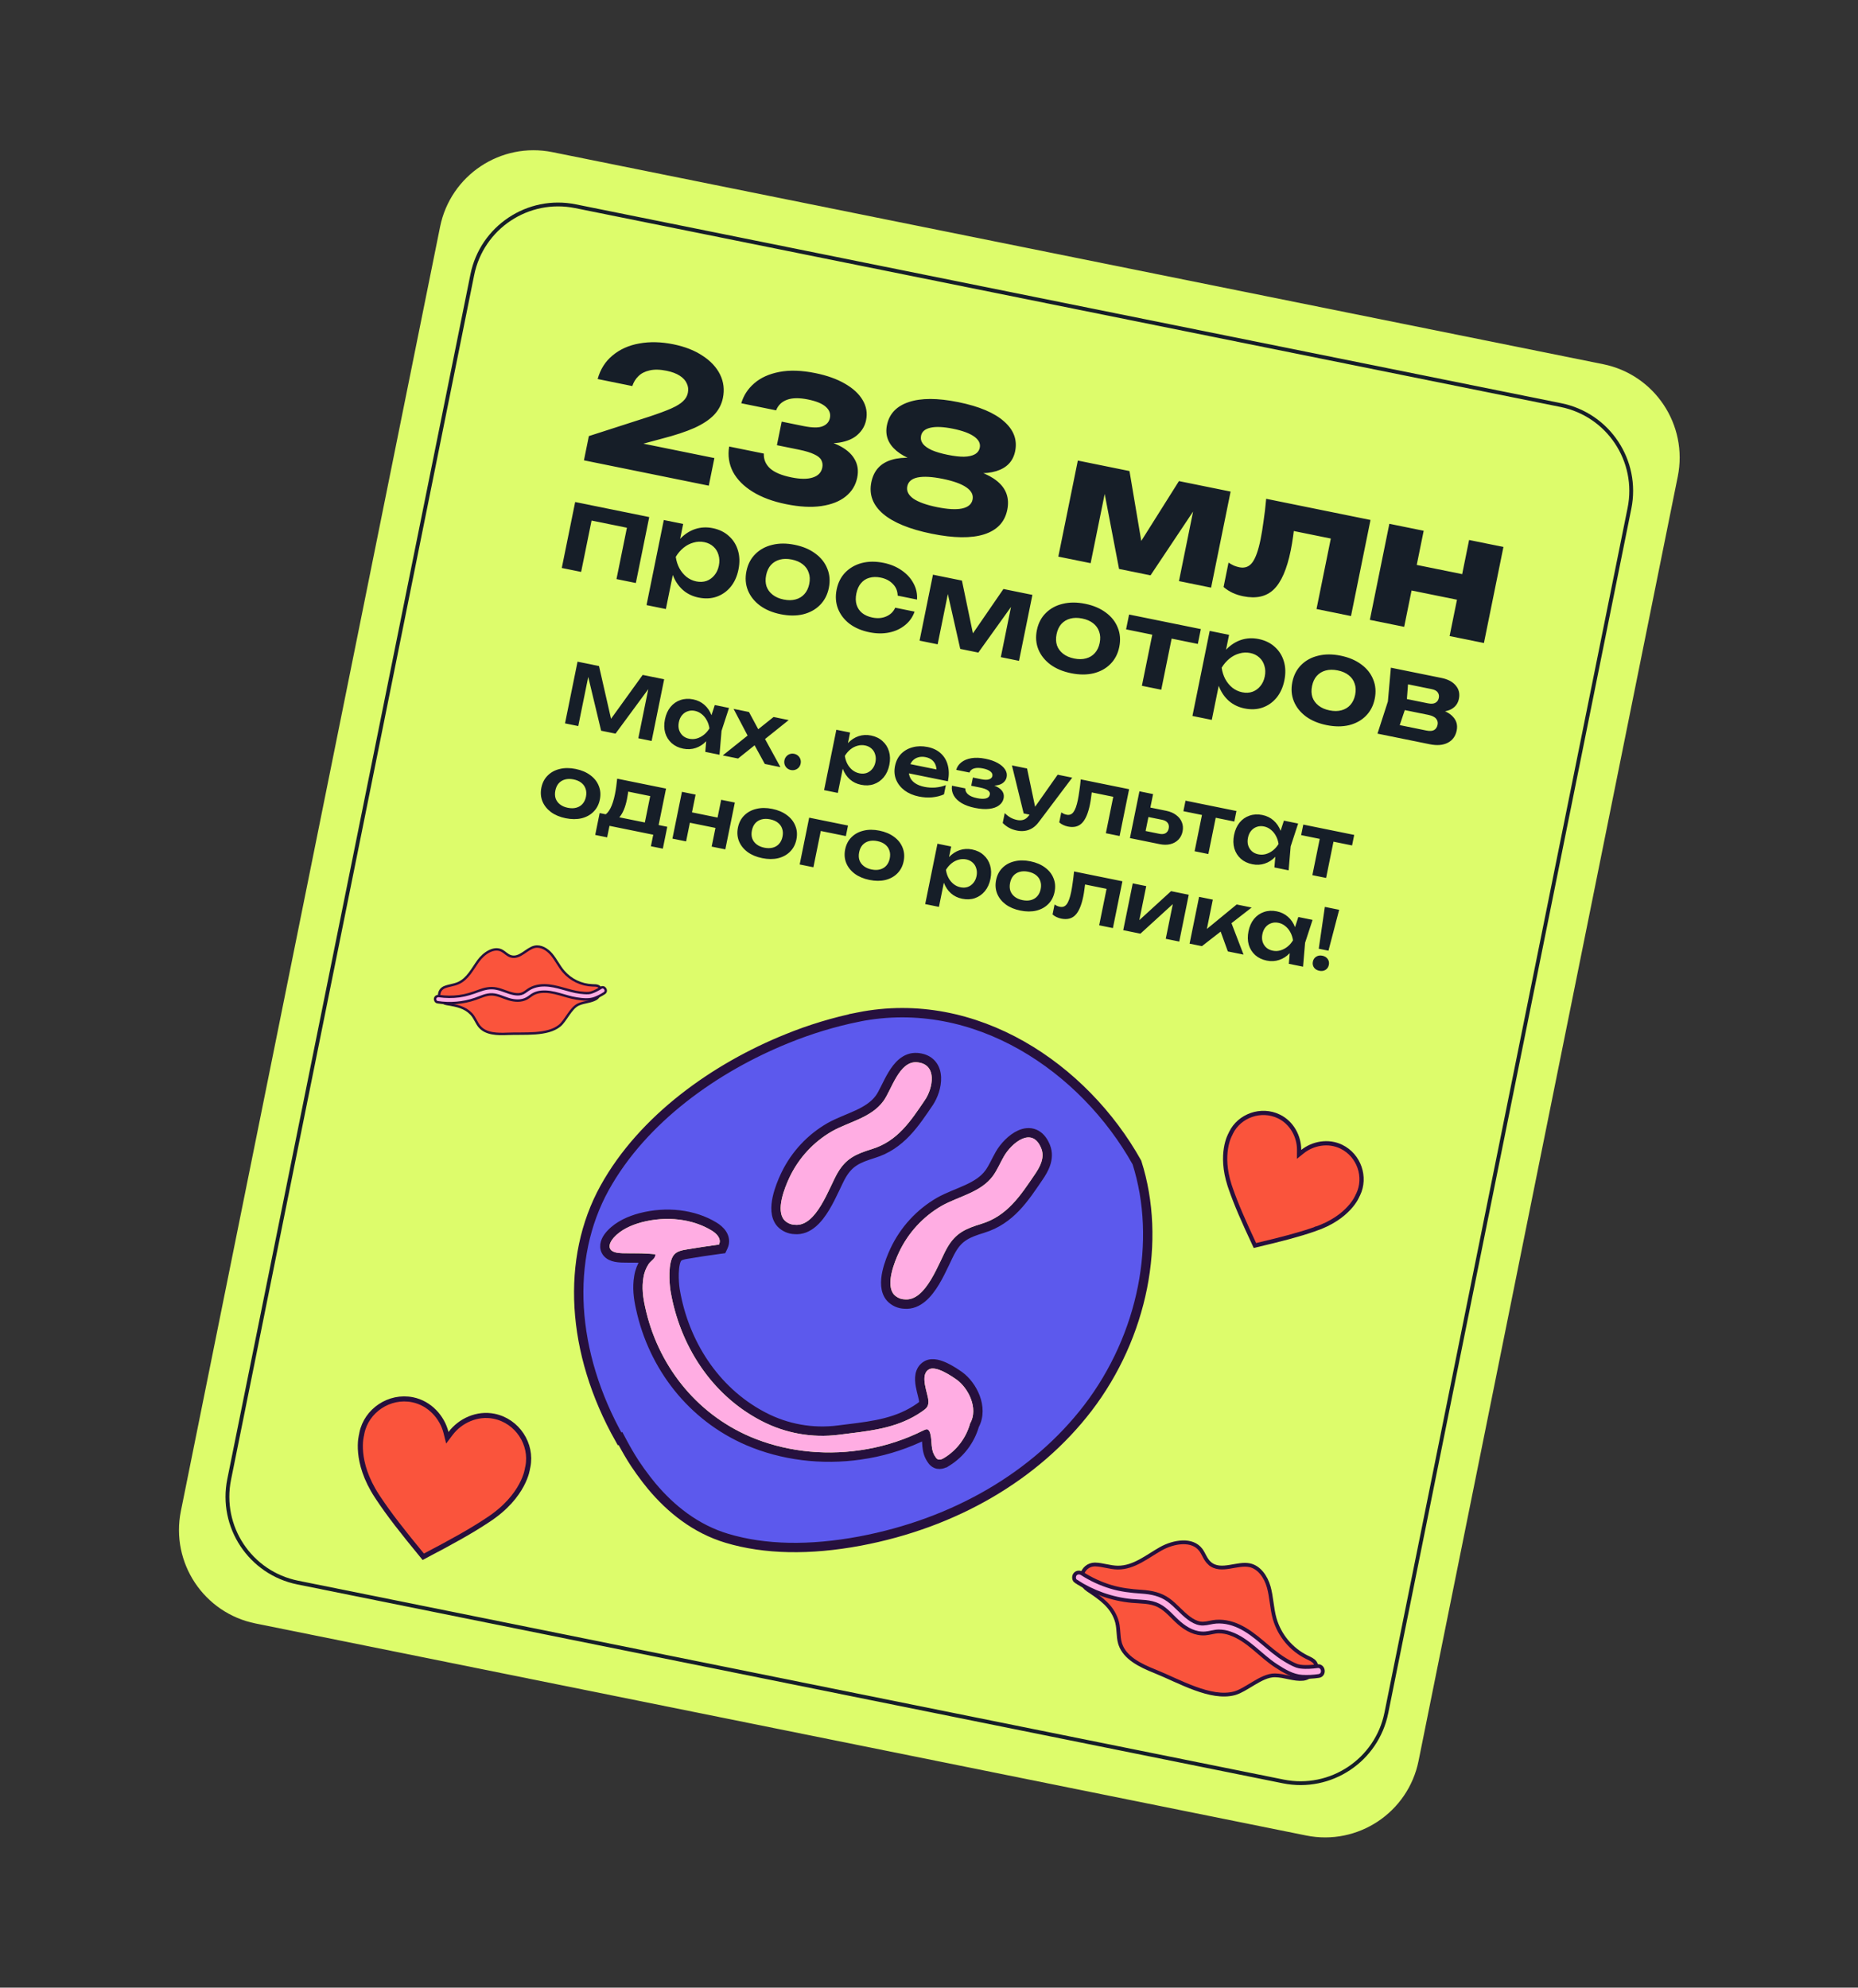
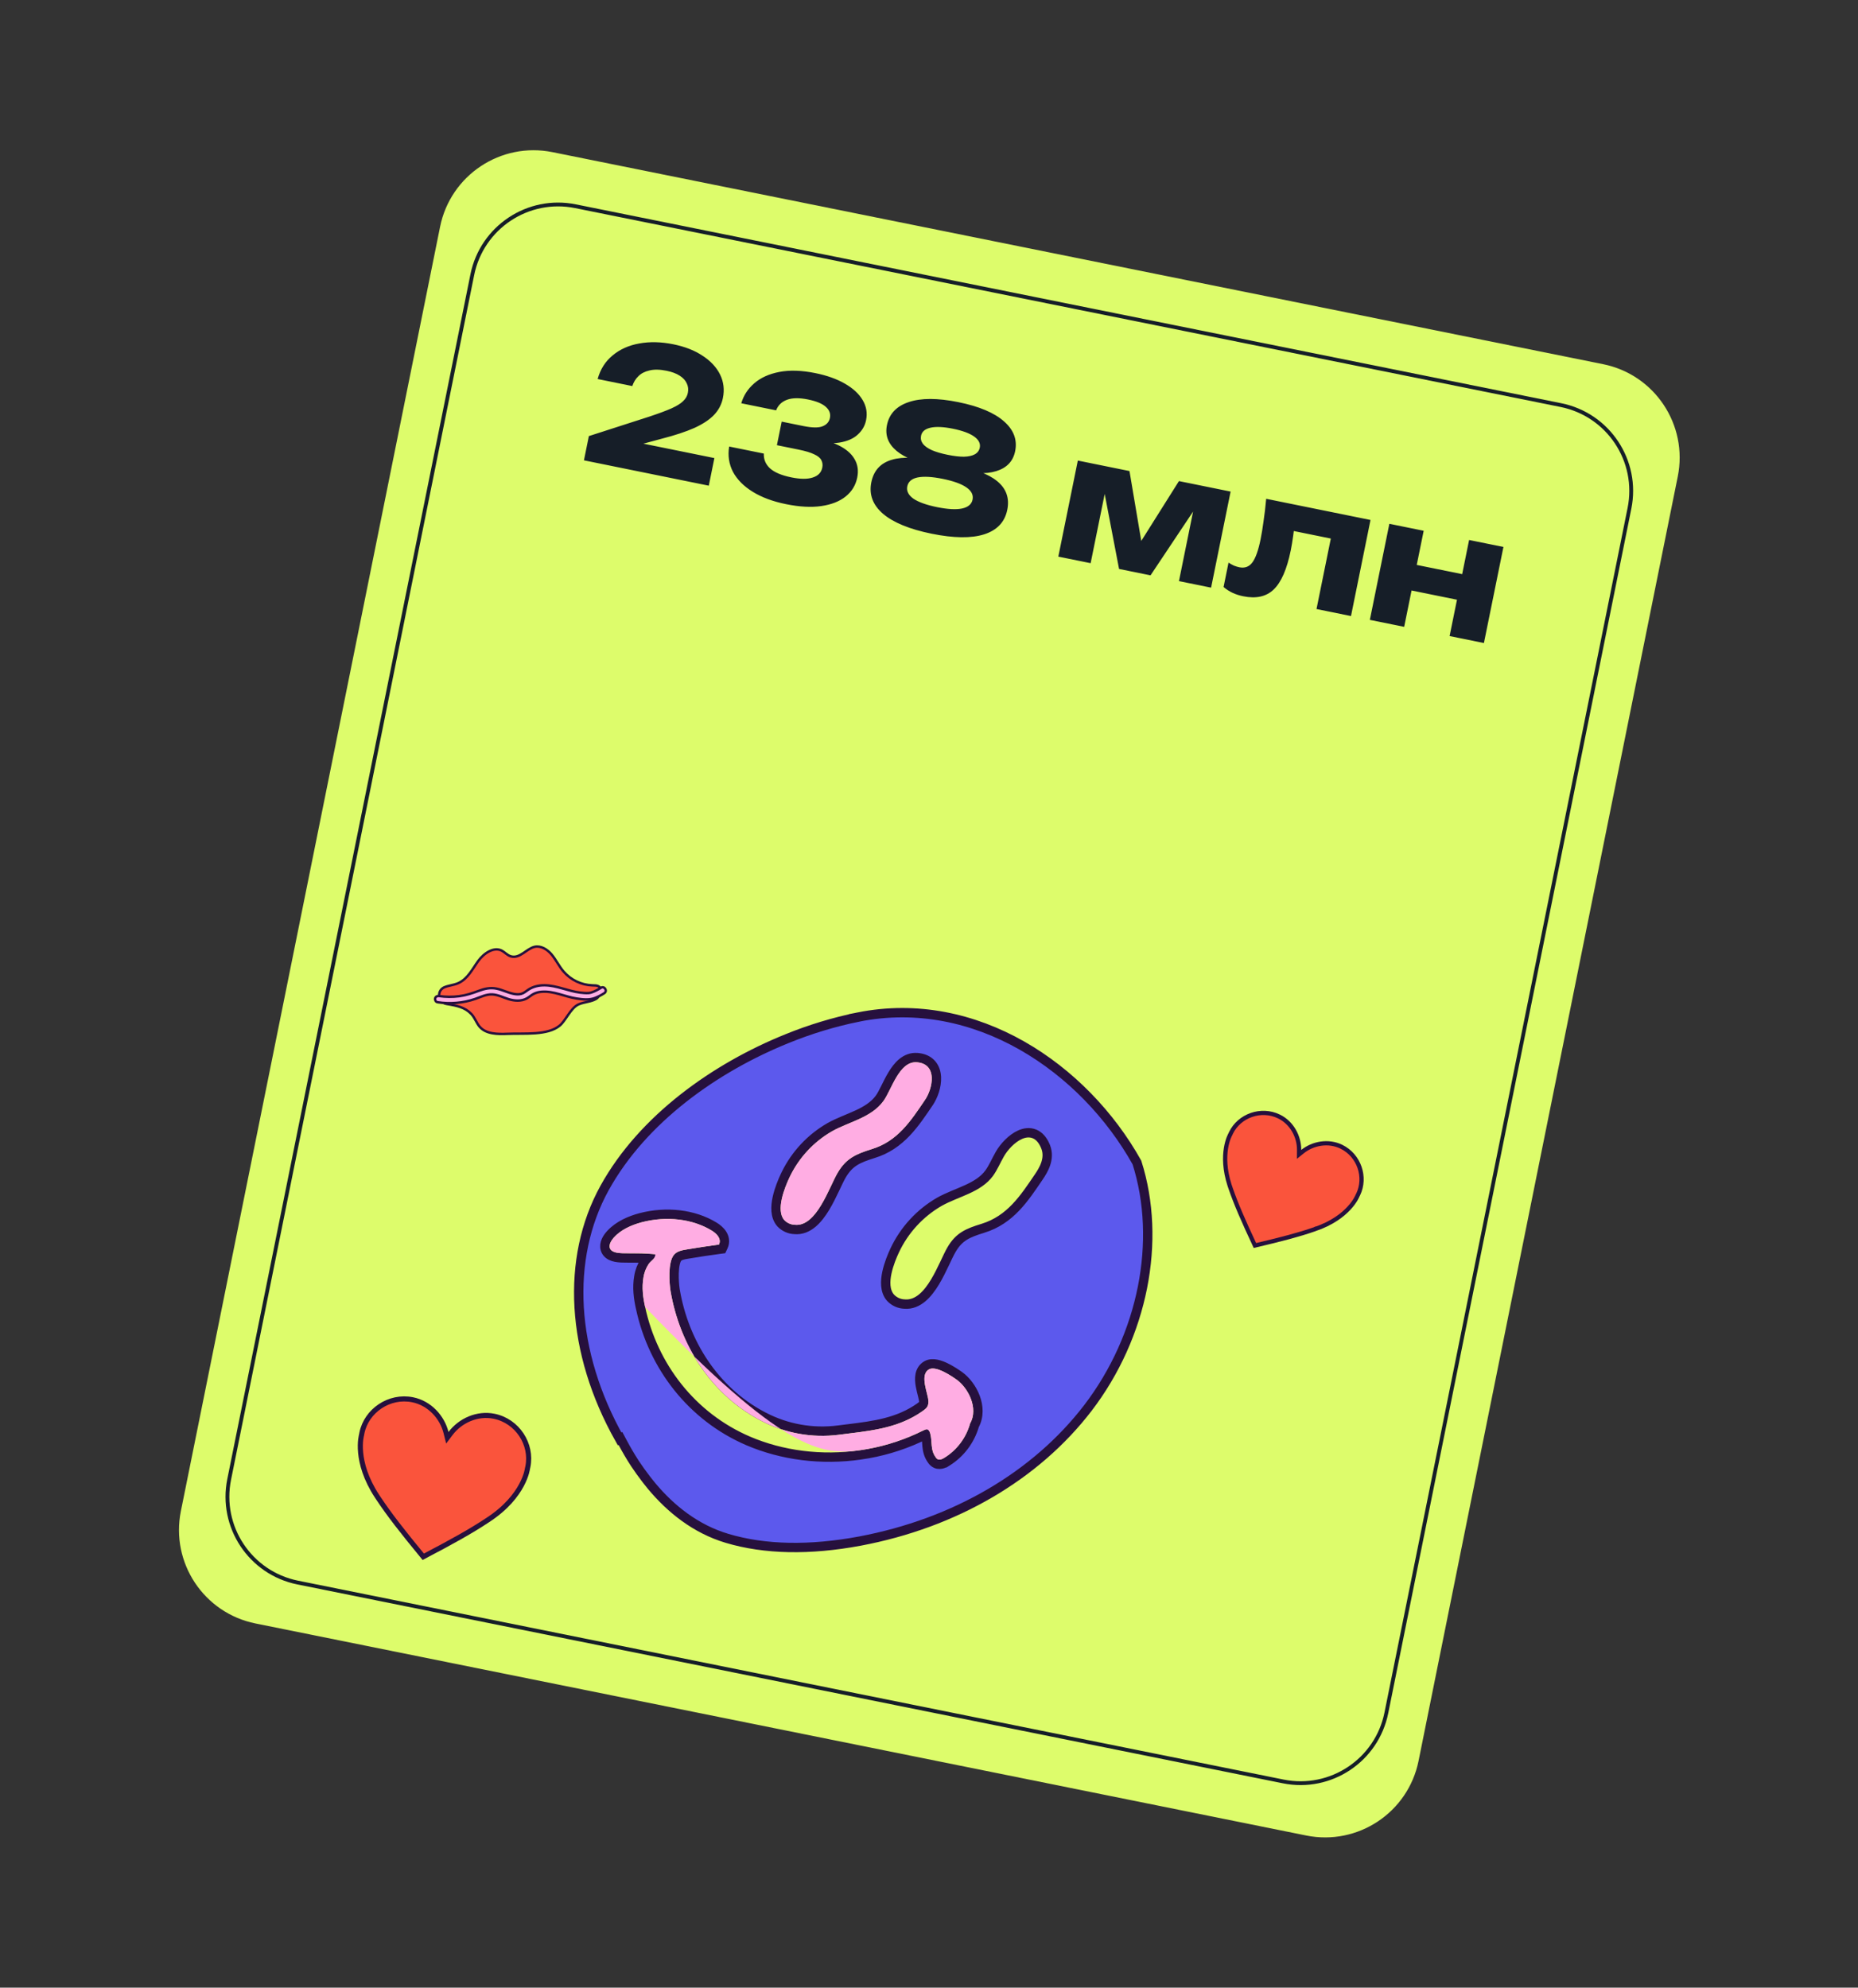
<svg xmlns="http://www.w3.org/2000/svg" width="487" height="521" viewBox="0 0 487 521" fill="none">
  <rect x="0" y="0" width="487" height="521" fill="#333333" stroke="none" />
  <path d="M115.351 59.441C118.082 45.907 131.268 37.15 144.803 39.881L420.199 95.461C433.733 98.192 442.49 111.378 439.759 124.912L371.818 461.559C369.087 475.093 355.901 483.85 342.366 481.119L66.97 425.539C53.436 422.808 44.678 409.622 47.41 396.088L115.351 59.441Z" fill="#DDFC6B" />
  <path d="M123.794 72.011C126.302 59.587 138.406 51.548 150.83 54.055L409.145 106.187C421.569 108.695 429.608 120.799 427.101 133.223L363.374 448.989C360.866 461.413 348.762 469.452 336.338 466.945L78.023 414.813C65.599 412.305 57.56 400.201 60.068 387.777L123.794 72.011Z" stroke="#161E28" />
  <path d="M156.649 99.349C157.351 96.797 158.657 94.736 160.568 93.165C162.484 91.564 164.808 90.52 167.54 90.034C170.307 89.524 173.292 89.595 176.497 90.245C179.554 90.866 182.12 91.877 184.193 93.277C186.301 94.654 187.82 96.294 188.75 98.197C189.68 100.1 189.924 102.139 189.482 104.315C189.142 105.991 188.367 107.471 187.157 108.756C185.953 110.012 184.238 111.148 182.011 112.166C179.79 113.153 176.951 114.092 173.495 114.983L163.488 117.681L163.61 115.272L187.248 120.07L185.78 127.303L153.057 120.66L154.346 114.309L170.167 109.21C172.629 108.394 174.549 107.681 175.927 107.073C177.341 106.442 178.373 105.81 179.022 105.176C179.7 104.549 180.123 103.823 180.29 103C180.475 102.089 180.383 101.259 180.015 100.51C179.682 99.739 179.069 99.063 178.176 98.484C177.284 97.905 176.132 97.472 174.721 97.186C172.956 96.828 171.462 96.8 170.238 97.102C169.019 97.375 168.044 97.881 167.312 98.62C166.586 99.33 166.06 100.188 165.734 101.193L156.649 99.349ZM194.295 105.705C194.895 103.654 196.03 101.91 197.699 100.473C199.374 99.007 201.566 98.013 204.274 97.491C206.982 96.97 210.129 97.073 213.716 97.801C216.773 98.422 219.357 99.344 221.465 100.568C223.603 101.798 225.149 103.229 226.104 104.862C227.087 106.5 227.388 108.26 227.006 110.142C226.708 111.612 225.978 112.872 224.816 113.922C223.683 114.977 222.072 115.676 219.982 116.017C217.928 116.335 215.36 116.165 212.279 115.509L212.467 114.583C215.372 115.051 217.8 115.758 219.751 116.705C221.701 117.652 223.098 118.838 223.941 120.265C224.814 121.697 225.062 123.339 224.686 125.191C224.28 127.19 223.272 128.838 221.662 130.133C220.052 131.429 217.923 132.267 215.274 132.648C212.655 133.034 209.567 132.867 206.009 132.144C202.569 131.446 199.666 130.367 197.299 128.907C194.932 127.447 193.205 125.703 192.116 123.676C191.063 121.626 190.731 119.415 191.12 117.045L200.205 118.89C200.142 120.407 200.677 121.695 201.809 122.751C202.971 123.813 204.845 124.607 207.433 125.132C209.785 125.61 211.65 125.621 213.028 125.166C214.435 124.717 215.267 123.861 215.524 122.597C215.673 121.862 215.593 121.202 215.282 120.619C215.002 120.042 214.385 119.534 213.434 119.096C212.488 118.628 211.118 118.212 209.325 117.848L203.636 116.693L204.889 110.519L210.578 111.674C212.901 112.146 214.58 112.165 215.617 111.733C216.683 111.307 217.321 110.579 217.53 109.55C217.756 108.433 217.389 107.455 216.426 106.617C215.493 105.784 213.953 105.15 211.807 104.715C209.514 104.249 207.672 104.273 206.282 104.787C204.892 105.301 203.94 106.225 203.424 107.559L194.295 105.705ZM251.195 105.41C256.634 106.514 260.624 108.197 263.165 110.457C265.712 112.689 266.685 115.289 266.082 118.258C265.545 120.904 263.889 122.65 261.116 123.495C258.342 124.34 254.739 124.221 250.306 123.137L250.485 122.255C255.349 122.875 258.975 124.163 261.364 126.117C263.753 128.071 264.637 130.577 264.016 133.635C263.366 136.84 261.338 138.984 257.935 140.069C254.566 141.13 249.986 141.072 244.194 139.896C238.432 138.727 234.192 136.993 231.474 134.697C228.763 132.371 227.732 129.606 228.383 126.401C229.004 123.343 230.795 121.38 233.757 120.512C236.754 119.621 240.61 119.853 245.325 121.208L245.146 122.09C240.641 121.359 237.262 120.061 235.008 118.195C232.784 116.335 231.94 114.082 232.477 111.436C233.08 108.467 234.989 106.451 238.205 105.39C241.426 104.299 245.756 104.306 251.195 105.41ZM245.609 132.929C248.402 133.496 250.581 133.617 252.147 133.292C253.749 132.943 254.672 132.166 254.916 130.961C255.167 129.726 254.62 128.651 253.275 127.735C251.96 126.825 249.906 126.087 247.113 125.52C244.32 124.953 242.126 124.829 240.53 125.148C238.964 125.473 238.056 126.252 237.805 127.487C237.561 128.693 238.093 129.765 239.402 130.704C240.747 131.62 242.816 132.362 245.609 132.929ZM248.393 119.213C250.069 119.554 251.489 119.719 252.654 119.711C253.855 119.679 254.799 119.473 255.489 119.093C256.214 118.689 256.654 118.105 256.809 117.34C257.03 116.252 256.538 115.28 255.335 114.424C254.131 113.567 252.28 112.885 249.781 112.378C247.311 111.876 245.355 111.785 243.913 112.105C242.47 112.424 241.639 113.128 241.418 114.216C241.263 114.98 241.425 115.687 241.906 116.335C242.393 116.954 243.182 117.513 244.275 118.01C245.374 118.478 246.747 118.879 248.393 119.213ZM277.397 145.902L282.509 120.721L296.048 123.47L299.736 145.34L297.222 144.83L309.014 126.102L322.553 128.85L317.44 154.032L309.017 152.322L313.44 130.536L314.895 130.831L301.564 150.809L293.317 149.134L288.814 125.628L290.287 125.836L285.865 147.621L277.397 145.902ZM331.879 130.744L359.221 136.294L354.109 161.476L345.069 159.64L349.661 137.017L352.965 142.004L335.016 138.36L339.516 135.646C339.341 137.417 339.154 139.016 338.955 140.445C338.757 141.875 338.544 143.148 338.318 144.265C337.315 149.204 335.825 152.621 333.849 154.516C331.908 156.387 329.247 156.979 325.866 156.293C324.866 156.09 323.946 155.796 323.106 155.411C322.266 155.026 321.467 154.512 320.71 153.869L322.008 147.474C322.496 147.787 322.977 148.054 323.453 148.273C323.964 148.468 324.426 148.608 324.838 148.691C326.278 148.984 327.421 148.558 328.265 147.413C329.11 146.268 329.825 144.255 330.41 141.374C330.69 139.992 330.948 138.422 331.182 136.663C331.452 134.881 331.685 132.908 331.879 130.744ZM364.164 137.298L373.16 139.124L368.048 164.306L359.052 162.479L364.164 137.298ZM385.068 141.541L394.064 143.368L388.952 168.549L379.955 166.723L385.068 141.541ZM367.55 147.307L386.646 151.183L385.285 157.886L366.19 154.01L367.55 147.307Z" fill="#161E28" />
-   <path d="M170.171 135.534L166.66 152.82L161.587 151.789L164.789 136.022L166.659 138.806L152.715 135.974L155.523 134.14L152.321 149.908L147.247 148.877L150.758 131.591L170.171 135.534ZM173.988 136.309L179.061 137.339L177.945 142.838L177.596 143.463L176.751 147.625L176.711 148.914L174.533 159.638L169.459 158.608L173.988 136.309ZM175.541 145.64C176.259 143.866 177.182 142.388 178.308 141.204C179.459 140.003 180.758 139.16 182.207 138.674C183.675 138.192 185.21 138.113 186.81 138.438C188.511 138.784 189.921 139.471 191.041 140.5C192.185 141.512 192.982 142.781 193.431 144.307C193.885 145.812 193.926 147.476 193.556 149.298C193.19 151.101 192.503 152.617 191.494 153.846C190.489 155.055 189.26 155.912 187.808 156.419C186.38 156.909 184.815 156.981 183.114 156.636C181.494 156.307 180.111 155.636 178.967 154.623C177.844 153.615 176.984 152.344 176.389 150.81C175.798 149.256 175.515 147.532 175.541 145.64ZM188.422 148.256C188.628 147.243 188.596 146.309 188.327 145.453C188.082 144.58 187.639 143.858 186.996 143.284C186.357 142.691 185.562 142.297 184.61 142.104C183.658 141.911 182.712 141.95 181.77 142.223C180.833 142.476 179.961 142.931 179.152 143.589C178.368 144.231 177.691 145.022 177.121 145.96C177.279 147.047 177.595 148.039 178.066 148.936C178.558 149.837 179.184 150.597 179.944 151.216C180.708 151.814 181.567 152.209 182.518 152.403C183.47 152.596 184.354 152.554 185.17 152.277C185.989 151.979 186.68 151.487 187.241 150.799C187.823 150.116 188.216 149.268 188.422 148.256ZM204.616 161.003C202.469 160.567 200.662 159.809 199.194 158.731C197.73 157.632 196.68 156.312 196.044 154.77C195.412 153.208 195.28 151.525 195.646 149.723C196.016 147.9 196.794 146.403 197.981 145.231C199.172 144.039 200.654 143.232 202.427 142.812C204.203 142.371 206.165 142.369 208.312 142.805C210.459 143.241 212.264 144.009 213.728 145.107C215.196 146.186 216.236 147.504 216.847 149.062C217.483 150.604 217.616 152.287 217.246 154.109C216.88 155.912 216.101 157.409 214.91 158.601C213.743 159.777 212.272 160.586 210.495 161.026C208.723 161.447 206.763 161.439 204.616 161.003ZM205.4 157.144C206.574 157.383 207.62 157.374 208.537 157.117C209.474 156.865 210.243 156.399 210.845 155.72C211.471 155.024 211.894 154.14 212.112 153.067C212.334 151.973 212.29 150.994 211.98 150.13C211.695 149.249 211.171 148.51 210.406 147.912C209.662 147.318 208.703 146.902 207.528 146.663C206.374 146.429 205.328 146.438 204.391 146.691C203.454 146.943 202.672 147.417 202.046 148.112C201.444 148.791 201.032 149.678 200.81 150.772C200.592 151.845 200.626 152.822 200.911 153.702C201.22 154.566 201.757 155.298 202.522 155.896C203.286 156.494 204.245 156.91 205.4 157.144ZM239.719 160.318C239.217 161.756 238.374 162.945 237.192 163.886C236.03 164.831 234.646 165.467 233.04 165.795C231.434 166.122 229.72 166.101 227.897 165.731C225.831 165.311 224.084 164.566 222.657 163.496C221.253 162.41 220.246 161.088 219.635 159.529C219.044 157.975 218.929 156.307 219.291 154.525C219.657 152.722 220.413 151.231 221.56 150.051C222.731 148.855 224.174 148.03 225.89 147.577C227.626 147.128 229.527 147.114 231.592 147.533C233.415 147.903 235 148.563 236.347 149.511C237.698 150.439 238.724 151.565 239.425 152.888C240.151 154.196 240.463 155.619 240.361 157.159L235.288 156.129C235.263 154.9 234.838 153.876 234.014 153.055C233.214 152.217 232.146 151.663 230.809 151.391C229.735 151.173 228.751 151.195 227.854 151.456C226.982 151.7 226.253 152.174 225.667 152.878C225.086 153.561 224.682 154.46 224.455 155.574C224.233 156.667 224.255 157.652 224.52 158.529C224.789 159.385 225.275 160.105 225.978 160.691C226.706 161.261 227.607 161.654 228.68 161.872C230.037 162.148 231.249 162.046 232.317 161.567C233.404 161.092 234.181 160.332 234.646 159.288L239.719 160.318ZM241.027 167.923L244.538 150.637L252.133 152.179L255.448 168.099L253.807 167.766L263.009 154.388L270.604 155.93L267.093 173.217L262.323 172.248L265.464 156.785L266.497 156.994L256.43 171.051L251.691 170.088L247.892 153.279L248.901 153.452L245.766 168.885L241.027 167.923ZM280.744 176.463C278.597 176.027 276.789 175.27 275.321 174.192C273.857 173.093 272.807 171.773 272.172 170.231C271.54 168.668 271.407 166.986 271.773 165.183C272.143 163.361 272.922 161.863 274.109 160.691C275.3 159.499 276.782 158.693 278.554 158.273C280.331 157.832 282.293 157.83 284.439 158.266C286.586 158.702 288.392 159.469 289.856 160.568C291.324 161.646 292.363 162.965 292.975 164.523C293.611 166.065 293.743 167.747 293.373 169.57C293.007 171.373 292.229 172.87 291.038 174.062C289.871 175.238 288.399 176.046 286.623 176.487C284.85 176.907 282.89 176.899 280.744 176.463ZM281.527 172.605C282.702 172.844 283.748 172.835 284.664 172.578C285.601 172.325 286.371 171.86 286.973 171.18C287.599 170.485 288.021 169.601 288.239 168.527C288.461 167.434 288.417 166.455 288.108 165.591C287.823 164.71 287.298 163.971 286.534 163.373C285.79 162.779 284.83 162.363 283.656 162.124C282.501 161.89 281.456 161.899 280.519 162.151C279.582 162.404 278.8 162.878 278.174 163.573C277.572 164.252 277.16 165.139 276.938 166.232C276.72 167.306 276.753 168.283 277.039 169.163C277.348 170.027 277.885 170.758 278.649 171.356C279.413 171.954 280.373 172.371 281.527 172.605ZM302.455 164.234L307.528 165.264L304.376 180.788L299.302 179.758L302.455 164.234ZM295.947 161.077L314.752 164.896L313.962 168.785L295.157 164.966L295.947 161.077ZM317.076 165.368L322.149 166.399L321.032 171.897L320.684 172.523L319.839 176.685L319.798 177.973L317.62 188.698L312.547 187.667L317.076 165.368ZM318.629 174.699C319.347 172.926 320.27 171.447 321.396 170.263C322.546 169.063 323.846 168.22 325.294 167.733C326.763 167.251 328.297 167.173 329.897 167.498C331.599 167.843 333.009 168.53 334.129 169.559C335.273 170.572 336.069 171.841 336.519 173.366C336.972 174.871 337.014 176.535 336.644 178.358C336.278 180.16 335.59 181.676 334.582 182.905C333.577 184.114 332.348 184.972 330.896 185.478C329.468 185.968 327.903 186.041 326.202 185.695C324.581 185.366 323.199 184.695 322.055 183.683C320.931 182.674 320.072 181.403 319.477 179.869C318.885 178.315 318.603 176.592 318.629 174.699ZM331.51 177.315C331.715 176.302 331.684 175.368 331.415 174.512C331.17 173.64 330.726 172.917 330.084 172.344C329.445 171.75 328.65 171.357 327.698 171.163C326.746 170.97 325.799 171.01 324.858 171.283C323.921 171.535 323.048 171.991 322.24 172.649C321.456 173.291 320.779 174.081 320.208 175.02C320.367 176.107 320.682 177.099 321.154 177.996C321.646 178.897 322.272 179.657 323.032 180.275C323.796 180.873 324.654 181.269 325.606 181.462C326.558 181.655 327.442 181.614 328.257 181.336C329.077 181.039 329.767 180.546 330.329 179.859C330.91 179.176 331.304 178.328 331.51 177.315ZM347.704 190.062C345.557 189.626 343.75 188.869 342.281 187.791C340.818 186.692 339.768 185.372 339.132 183.829C338.5 182.267 338.367 180.585 338.733 178.782C339.104 176.959 339.882 175.462 341.069 174.29C342.26 173.098 343.742 172.292 345.514 171.872C347.291 171.431 349.253 171.429 351.4 171.865C353.546 172.301 355.352 173.068 356.816 174.167C358.284 175.245 359.324 176.563 359.935 178.122C360.571 179.664 360.704 181.346 360.333 183.169C359.967 184.971 359.189 186.469 357.998 187.661C356.831 188.837 355.359 189.645 353.583 190.086C351.81 190.506 349.851 190.498 347.704 190.062ZM348.487 186.204C349.662 186.443 350.708 186.433 351.625 186.177C352.562 185.924 353.331 185.458 353.933 184.779C354.559 184.084 354.981 183.2 355.199 182.126C355.421 181.033 355.378 180.054 355.068 179.189C354.783 178.309 354.258 177.57 353.494 176.972C352.75 176.378 351.791 175.961 350.616 175.723C349.462 175.488 348.416 175.498 347.479 175.75C346.542 176.003 345.76 176.477 345.134 177.172C344.532 177.851 344.12 178.737 343.898 179.831C343.68 180.904 343.714 181.881 343.999 182.762C344.308 183.626 344.845 184.357 345.609 184.955C346.374 185.553 347.333 185.97 348.487 186.204ZM361.053 192.299L363.778 183.868L364.564 175.013L377.87 177.715C379.531 178.052 380.767 178.715 381.579 179.702C382.395 180.669 382.667 181.821 382.395 183.158C382.14 184.413 381.447 185.337 380.314 185.93C379.186 186.502 377.736 186.682 375.966 186.47L376.503 185.694C378.516 186.166 379.969 186.904 380.861 187.907C381.779 188.895 382.095 190.087 381.811 191.485C381.507 192.984 380.72 194.057 379.449 194.706C378.203 195.339 376.638 195.464 374.754 195.081L361.053 192.299ZM366.173 192.168L364.666 189.616L373.871 191.486C374.742 191.663 375.415 191.62 375.89 191.358C376.369 191.076 376.675 190.61 376.806 189.962C376.926 189.375 376.799 188.854 376.428 188.399C376.061 187.923 375.37 187.583 374.358 187.377L366.52 185.786L367.106 182.899L374.276 184.356C375.126 184.528 375.779 184.482 376.234 184.215C376.709 183.953 377.006 183.529 377.125 182.941C377.236 182.394 377.144 181.912 376.85 181.494C376.575 181.079 376.043 180.792 375.253 180.632L366.868 178.929L369.22 177.16L368.638 184.856L366.173 192.168Z" fill="#161E28" />
-   <path d="M174.082 178.052L170.798 194.222L167.305 193.512L170.339 178.571L171.253 178.824L161.333 192.299L157.56 191.533L153.673 175.299L154.596 175.397L151.566 190.316L148.095 189.611L151.379 173.441L157.006 174.584L160.592 190.308L159.019 189.989L168.455 176.909L174.082 178.052ZM184.86 197.078L185.253 192.488L186.168 190.968L185.914 189.232L187.351 184.81L191.081 185.567L189.122 191.568L188.59 197.835L184.86 197.078ZM187.052 191.147C186.559 192.394 185.905 193.443 185.088 194.295C184.289 195.136 183.368 195.727 182.326 196.069C181.298 196.414 180.209 196.47 179.059 196.236C177.866 195.994 176.864 195.513 176.052 194.795C175.243 194.062 174.678 193.161 174.356 192.093C174.051 191.014 174.029 189.834 174.289 188.555C174.551 187.261 175.032 186.184 175.731 185.323C176.447 184.451 177.319 183.842 178.346 183.497C179.377 183.138 180.489 183.08 181.682 183.322C182.832 183.555 183.813 184.031 184.625 184.75C185.451 185.472 186.074 186.384 186.493 187.487C186.916 188.575 187.102 189.795 187.052 191.147ZM177.932 189.295C177.786 190.014 177.802 190.675 177.978 191.28C178.169 191.887 178.491 192.402 178.944 192.823C179.401 193.23 179.966 193.502 180.642 193.639C181.317 193.776 181.981 193.754 182.631 193.572C183.299 193.378 183.918 193.055 184.489 192.602C185.06 192.149 185.548 191.59 185.953 190.924C185.84 190.153 185.609 189.447 185.26 188.808C184.914 188.154 184.47 187.615 183.927 187.19C183.402 186.754 182.802 186.468 182.126 186.33C181.451 186.193 180.822 186.23 180.24 186.441C179.662 186.638 179.164 186.986 178.749 187.485C178.35 187.973 178.078 188.576 177.932 189.295ZM189.445 198.009L196.654 192.244L196.361 193.577L192.281 185.811L196.313 186.63L199.214 192.023L197.963 191.769L202.759 187.939L206.726 188.745L199.755 194.333L199.924 192.616L204.558 201.078L200.462 200.246L197.287 194.438L198.602 194.705L193.455 198.823L189.445 198.009ZM207.293 201.835C206.904 201.757 206.564 201.59 206.271 201.336C205.993 201.085 205.793 200.782 205.67 200.428C205.55 200.06 205.53 199.681 205.609 199.293C205.69 198.891 205.857 198.551 206.108 198.272C206.362 197.98 206.666 197.772 207.02 197.649C207.389 197.53 207.767 197.509 208.155 197.588C208.558 197.67 208.898 197.836 209.176 198.087C209.469 198.341 209.675 198.653 209.795 199.021C209.917 199.375 209.938 199.754 209.856 200.156C209.777 200.544 209.611 200.884 209.357 201.177C209.106 201.455 208.796 201.654 208.427 201.774C208.073 201.897 207.695 201.917 207.293 201.835ZM219.217 191.282L222.818 192.013L222.025 195.915L221.778 196.359L221.178 199.313L221.15 200.227L219.604 207.838L216.004 207.107L219.217 191.282ZM220.32 197.903C220.829 196.645 221.484 195.596 222.283 194.755C223.1 193.903 224.022 193.305 225.05 192.96C226.092 192.618 227.181 192.562 228.317 192.793C229.524 193.038 230.525 193.526 231.32 194.256C232.131 194.974 232.697 195.875 233.016 196.957C233.338 198.025 233.367 199.206 233.105 200.5C232.845 201.779 232.357 202.855 231.641 203.727C230.928 204.585 230.056 205.194 229.025 205.553C228.012 205.901 226.901 205.952 225.694 205.707C224.544 205.474 223.563 204.998 222.751 204.279C221.954 203.563 221.344 202.661 220.921 201.573C220.502 200.47 220.301 199.247 220.32 197.903ZM229.461 199.76C229.607 199.041 229.584 198.378 229.393 197.771C229.22 197.152 228.905 196.639 228.449 196.232C227.996 195.811 227.431 195.531 226.756 195.394C226.08 195.257 225.408 195.285 224.741 195.479C224.076 195.658 223.456 195.981 222.882 196.448C222.326 196.904 221.845 197.465 221.441 198.131C221.553 198.902 221.777 199.606 222.112 200.243C222.461 200.883 222.905 201.422 223.444 201.861C223.987 202.285 224.596 202.566 225.271 202.703C225.947 202.84 226.574 202.81 227.153 202.614C227.734 202.403 228.224 202.053 228.623 201.565C229.036 201.08 229.315 200.479 229.461 199.76ZM240.846 208.784C239.394 208.49 238.147 207.959 237.105 207.194C236.081 206.417 235.337 205.473 234.875 204.361C234.426 203.253 234.333 202.052 234.596 200.758C234.856 199.479 235.393 198.42 236.206 197.583C237.034 196.748 238.049 196.176 239.249 195.866C240.452 195.542 241.751 195.521 243.145 195.804C244.568 196.093 245.726 196.658 246.618 197.497C247.513 198.323 248.118 199.358 248.433 200.605C248.763 201.854 248.772 203.248 248.46 204.786L237.249 202.509L237.735 200.116L247.006 201.999L245.429 202.576C245.517 201.846 245.462 201.199 245.262 200.634C245.077 200.073 244.76 199.604 244.313 199.229C243.865 198.854 243.304 198.598 242.628 198.461C241.895 198.312 241.225 198.333 240.617 198.524C240.027 198.703 239.527 199.028 239.117 199.499C238.725 199.958 238.457 200.539 238.314 201.244C238.142 202.092 238.181 202.855 238.432 203.535C238.683 204.215 239.136 204.785 239.791 205.248C240.445 205.71 241.282 206.044 242.303 206.252C243.223 206.439 244.176 206.497 245.163 206.428C246.153 206.345 247.071 206.135 247.918 205.798L247.427 208.213C246.506 208.624 245.472 208.886 244.327 208.997C243.199 209.098 242.039 209.027 240.846 208.784ZM255.543 211.769C254.177 211.492 253.019 211.077 252.069 210.525C251.121 209.958 250.427 209.286 249.987 208.508C249.549 207.716 249.393 206.861 249.52 205.944L253.012 206.653C252.99 207.277 253.242 207.807 253.767 208.243C254.292 208.679 255.058 208.999 256.064 209.204C257.027 209.399 257.799 209.429 258.38 209.292C258.979 209.145 259.332 208.805 259.44 208.273C259.528 207.842 259.362 207.479 258.943 207.184C258.541 206.878 257.845 206.624 256.853 206.423L254.568 205.959L255.005 203.803L257.226 204.254C258.117 204.435 258.798 204.438 259.267 204.264C259.751 204.093 260.032 203.813 260.111 203.425C260.207 202.951 260.028 202.541 259.575 202.194C259.136 201.851 258.5 201.594 257.666 201.425C256.746 201.238 255.977 201.231 255.358 201.405C254.739 201.579 254.321 201.943 254.103 202.497L250.632 201.792C250.85 201.013 251.298 200.356 251.975 199.82C252.653 199.284 253.527 198.923 254.598 198.736C255.683 198.553 256.929 198.604 258.338 198.89C259.588 199.144 260.65 199.517 261.523 200.008C262.396 200.5 263.037 201.064 263.447 201.701C263.856 202.338 263.991 203.001 263.851 203.691C263.74 204.237 263.465 204.705 263.027 205.095C262.603 205.488 261.989 205.745 261.186 205.866C260.398 205.991 259.407 205.931 258.214 205.689L258.289 205.323C260.014 205.598 261.286 206.074 262.107 206.749C262.942 207.428 263.257 208.27 263.053 209.276C262.904 210.009 262.504 210.616 261.853 211.098C261.215 211.582 260.36 211.887 259.287 212.013C258.214 212.139 256.966 212.058 255.543 211.769ZM266.592 217.717C265.787 217.554 265.082 217.306 264.476 216.973C263.87 216.641 263.319 216.222 262.823 215.717L263.348 213.13C263.873 213.641 264.391 214.038 264.902 214.321C265.414 214.604 266 214.813 266.661 214.948C267.25 215.067 267.803 215.037 268.318 214.858C268.83 214.692 269.306 214.302 269.745 213.688L277.224 203.062L281.04 203.837L272.312 215.422C271.774 216.151 271.19 216.706 270.559 217.086C269.928 217.467 269.275 217.701 268.598 217.788C267.936 217.878 267.268 217.854 266.592 217.717ZM268.314 213.218L265.236 200.628L269.203 201.433L271.828 213.932L268.314 213.218ZM283.273 204.291L295.95 206.865L293.459 219.133L289.858 218.401L292.131 207.212L293.458 209.188L284.511 207.37L286.334 206.349C286.228 207.24 286.121 208.064 286.012 208.82C285.921 209.565 285.815 210.232 285.695 210.821C285.217 213.179 284.517 214.817 283.597 215.738C282.691 216.662 281.462 216.966 279.91 216.65C279.478 216.563 279.072 216.428 278.69 216.246C278.319 216.08 277.969 215.852 277.639 215.561L278.169 212.952C278.407 213.105 278.643 213.235 278.875 213.342C279.125 213.438 279.358 213.508 279.574 213.552C280.307 213.7 280.898 213.476 281.349 212.879C281.817 212.271 282.207 211.198 282.519 209.66C282.659 208.97 282.791 208.174 282.914 207.271C283.052 206.371 283.172 205.377 283.273 204.291ZM296.165 219.682L298.656 207.415L302.235 208.142L299.932 219.482L299.105 217.586L303.891 218.558C304.552 218.692 305.095 218.637 305.518 218.394C305.945 218.137 306.215 217.727 306.329 217.167C306.449 216.578 306.361 216.088 306.066 215.699C305.773 215.296 305.297 215.027 304.636 214.892L299.871 213.925L300.374 211.445L305.678 212.522C306.727 212.736 307.595 213.106 308.281 213.635C308.984 214.152 309.484 214.785 309.781 215.533C310.081 216.268 310.142 217.073 309.964 217.95C309.789 218.812 309.418 219.53 308.853 220.104C308.287 220.678 307.587 221.067 306.752 221.271C305.918 221.476 304.983 221.473 303.948 221.263L296.165 219.682ZM315.356 212.108L318.957 212.84L316.719 223.857L313.119 223.126L315.356 212.108ZM310.738 209.868L324.083 212.579L323.523 215.338L310.177 212.628L310.738 209.868ZM334.032 227.373L334.425 222.783L335.34 221.263L335.086 219.528L336.523 215.105L340.253 215.863L338.293 221.863L337.761 228.13L334.032 227.373ZM336.224 221.442C335.731 222.689 335.076 223.739 334.26 224.59C333.461 225.431 332.54 226.022 331.498 226.364C330.47 226.709 329.381 226.765 328.231 226.531C327.038 226.289 326.036 225.809 325.224 225.09C324.415 224.357 323.849 223.456 323.527 222.388C323.223 221.309 323.2 220.129 323.46 218.85C323.723 217.557 324.204 216.479 324.902 215.619C325.618 214.746 326.49 214.138 327.518 213.793C328.549 213.433 329.661 213.375 330.854 213.617C332.004 213.85 332.984 214.327 333.796 215.045C334.623 215.767 335.246 216.679 335.665 217.782C336.088 218.87 336.274 220.091 336.224 221.442ZM327.104 219.59C326.958 220.309 326.973 220.97 327.15 221.575C327.341 222.182 327.663 222.697 328.116 223.118C328.572 223.525 329.138 223.797 329.813 223.934C330.489 224.072 331.152 224.049 331.803 223.867C332.471 223.673 333.09 223.35 333.661 222.897C334.232 222.445 334.719 221.885 335.124 221.219C335.011 220.448 334.781 219.742 334.431 219.103C334.085 218.449 333.641 217.91 333.099 217.485C332.574 217.049 331.973 216.763 331.298 216.626C330.622 216.488 329.994 216.525 329.412 216.736C328.833 216.933 328.336 217.281 327.92 217.78C327.522 218.268 327.25 218.871 327.104 219.59ZM346.222 218.377L349.823 219.108L347.585 230.125L343.985 229.394L346.222 218.377ZM341.604 216.137L354.949 218.847L354.389 221.607L341.043 218.897L341.604 216.137ZM148.264 214.472C146.74 214.162 145.457 213.625 144.415 212.86C143.377 212.08 142.631 211.143 142.18 210.049C141.732 208.94 141.638 207.746 141.897 206.467C142.16 205.173 142.713 204.111 143.555 203.279C144.4 202.433 145.452 201.861 146.71 201.562C147.971 201.25 149.363 201.248 150.886 201.558C152.41 201.867 153.691 202.412 154.73 203.191C155.772 203.957 156.51 204.892 156.944 205.998C157.395 207.092 157.489 208.286 157.227 209.58C156.967 210.859 156.414 211.922 155.569 212.768C154.741 213.602 153.697 214.176 152.436 214.489C151.178 214.787 149.787 214.781 148.264 214.472ZM148.82 211.734C149.653 211.903 150.395 211.897 151.046 211.715C151.711 211.535 152.257 211.205 152.684 210.723C153.129 210.229 153.428 209.602 153.583 208.84C153.741 208.064 153.71 207.369 153.49 206.756C153.288 206.131 152.915 205.606 152.373 205.182C151.845 204.76 151.164 204.465 150.33 204.296C149.511 204.129 148.769 204.136 148.104 204.315C147.439 204.494 146.884 204.83 146.44 205.324C146.013 205.806 145.72 206.435 145.563 207.211C145.408 207.973 145.432 208.666 145.634 209.291C145.854 209.904 146.235 210.423 146.777 210.848C147.32 211.272 148 211.567 148.82 211.734ZM174.899 216.716L173.734 222.451L170.608 221.816L171.221 218.798L159.751 216.468L159.138 219.486L156.012 218.852L157.176 213.117L160.605 213.813L161.389 214.04L170.315 215.852L171.039 215.932L174.899 216.716ZM161.768 204.104L174.575 206.705L172.25 218.153L168.649 217.422L170.764 207.009L172.087 209.006L163.01 207.163L164.717 206.162C164.721 206.807 164.681 207.412 164.596 207.978C164.513 208.53 164.424 209.044 164.328 209.518C163.913 211.559 163.28 213.092 162.429 214.116C161.58 215.126 160.595 215.517 159.474 215.289L158.258 213.763C159.577 213.163 160.556 211.289 161.195 208.141C161.321 207.523 161.429 206.879 161.52 206.209C161.614 205.525 161.697 204.823 161.768 204.104ZM178.743 207.552L182.322 208.278L179.83 220.546L176.251 219.819L178.743 207.552ZM189.027 209.64L192.606 210.367L190.114 222.635L186.535 221.908L189.027 209.64ZM179.845 212.624L189.482 214.582L188.931 217.298L179.293 215.341L179.845 212.624ZM199.784 224.935C198.261 224.626 196.978 224.088 195.936 223.323C194.897 222.543 194.152 221.606 193.701 220.512C193.252 219.403 193.158 218.209 193.418 216.93C193.681 215.636 194.233 214.574 195.076 213.742C195.921 212.896 196.973 212.324 198.23 212.026C199.491 211.713 200.883 211.711 202.407 212.021C203.93 212.33 205.212 212.875 206.251 213.654C207.292 214.42 208.03 215.355 208.464 216.461C208.916 217.556 209.01 218.75 208.747 220.043C208.487 221.322 207.935 222.385 207.089 223.231C206.261 224.066 205.217 224.639 203.956 224.952C202.698 225.25 201.308 225.245 199.784 224.935ZM200.34 222.197C201.174 222.366 201.916 222.36 202.567 222.178C203.232 221.999 203.778 221.668 204.205 221.186C204.649 220.693 204.949 220.065 205.103 219.303C205.261 218.527 205.23 217.832 205.01 217.219C204.808 216.594 204.436 216.07 203.893 215.645C203.365 215.224 202.684 214.928 201.851 214.759C201.032 214.592 200.289 214.599 199.624 214.778C198.959 214.957 198.405 215.294 197.96 215.787C197.533 216.269 197.241 216.898 197.083 217.674C196.928 218.436 196.952 219.129 197.155 219.754C197.374 220.367 197.755 220.886 198.298 221.311C198.84 221.735 199.521 222.031 200.34 222.197ZM222.269 216.391L221.709 219.151L213.473 217.478L215.466 216.177L213.202 227.323L209.602 226.592L212.093 214.325L222.269 216.391ZM227.892 230.644C226.368 230.334 225.086 229.797 224.044 229.031C223.005 228.252 222.26 227.315 221.809 226.22C221.36 225.112 221.266 223.918 221.526 222.638C221.789 221.345 222.341 220.282 223.183 219.45C224.029 218.604 225.08 218.032 226.338 217.734C227.599 217.421 228.991 217.42 230.515 217.729C232.038 218.039 233.32 218.583 234.358 219.363C235.4 220.128 236.138 221.064 236.572 222.17C237.023 223.264 237.118 224.458 236.855 225.752C236.595 227.031 236.043 228.093 235.197 228.939C234.369 229.774 233.325 230.348 232.064 230.66C230.806 230.959 229.416 230.953 227.892 230.644ZM228.448 227.905C229.282 228.075 230.024 228.068 230.674 227.886C231.339 227.707 231.885 227.376 232.313 226.894C232.757 226.401 233.057 225.773 233.211 225.012C233.369 224.235 233.338 223.541 233.118 222.927C232.916 222.303 232.544 221.778 232.001 221.354C231.473 220.932 230.792 220.637 229.959 220.467C229.139 220.301 228.397 220.307 227.732 220.487C227.067 220.666 226.513 221.002 226.068 221.496C225.641 221.977 225.349 222.607 225.191 223.383C225.036 224.144 225.06 224.838 225.263 225.463C225.482 226.076 225.863 226.595 226.406 227.019C226.948 227.444 227.629 227.739 228.448 227.905ZM245.717 221.153L249.318 221.885L248.525 225.787L248.278 226.231L247.678 229.184L247.65 230.099L246.104 237.71L242.503 236.978L245.717 221.153ZM246.819 227.775C247.329 226.517 247.984 225.467 248.783 224.627C249.6 223.775 250.522 223.177 251.55 222.832C252.592 222.49 253.681 222.434 254.817 222.665C256.024 222.91 257.025 223.397 257.82 224.128C258.631 224.846 259.197 225.747 259.516 226.829C259.838 227.897 259.867 229.078 259.604 230.372C259.345 231.651 258.857 232.727 258.141 233.599C257.428 234.457 256.556 235.066 255.525 235.425C254.512 235.773 253.401 235.824 252.194 235.579C251.044 235.345 250.063 234.869 249.251 234.151C248.454 233.435 247.844 232.533 247.421 231.444C247.002 230.341 246.801 229.118 246.819 227.775ZM255.961 229.632C256.107 228.913 256.084 228.25 255.893 227.642C255.72 227.024 255.405 226.511 254.949 226.104C254.496 225.682 253.931 225.403 253.256 225.266C252.58 225.129 251.908 225.157 251.24 225.351C250.575 225.53 249.956 225.853 249.382 226.32C248.826 226.776 248.345 227.337 247.941 228.003C248.053 228.774 248.277 229.478 248.612 230.115C248.961 230.754 249.405 231.294 249.944 231.732C250.487 232.157 251.096 232.438 251.771 232.575C252.447 232.712 253.074 232.682 253.653 232.485C254.234 232.274 254.724 231.925 255.123 231.437C255.536 230.952 255.815 230.35 255.961 229.632ZM267.453 238.678C265.93 238.369 264.647 237.831 263.605 237.066C262.566 236.286 261.821 235.349 261.37 234.255C260.922 233.146 260.828 231.952 261.087 230.673C261.35 229.379 261.903 228.317 262.745 227.485C263.59 226.639 264.642 226.067 265.9 225.769C267.161 225.456 268.553 225.454 270.076 225.764C271.6 226.073 272.881 226.618 273.92 227.397C274.962 228.163 275.7 229.098 276.134 230.204C276.585 231.298 276.679 232.492 276.416 233.786C276.157 235.065 275.604 236.128 274.759 236.974C273.931 237.808 272.886 238.382 271.626 238.695C270.368 238.993 268.977 238.987 267.453 238.678ZM268.01 235.94C268.843 236.109 269.585 236.103 270.236 235.921C270.901 235.741 271.447 235.411 271.874 234.929C272.319 234.435 272.618 233.808 272.773 233.046C272.93 232.27 272.899 231.575 272.68 230.962C272.477 230.337 272.105 229.812 271.563 229.388C271.035 228.966 270.354 228.671 269.52 228.502C268.701 228.335 267.959 228.342 267.294 228.521C266.629 228.7 266.074 229.037 265.63 229.53C265.203 230.012 264.91 230.641 264.753 231.417C264.598 232.179 264.622 232.872 264.824 233.497C265.044 234.11 265.425 234.629 265.967 235.054C266.509 235.478 267.19 235.774 268.01 235.94ZM281.517 228.424L294.195 230.999L291.703 243.266L288.103 242.535L290.375 231.345L291.703 233.321L282.755 231.504L284.579 230.482C284.473 231.374 284.365 232.198 284.257 232.954C284.165 233.699 284.06 234.366 283.94 234.955C283.461 237.312 282.762 238.951 281.842 239.872C280.936 240.795 279.707 241.099 278.154 240.784C277.723 240.696 277.316 240.561 276.934 240.379C276.564 240.214 276.214 239.986 275.884 239.694L276.414 237.085C276.652 237.239 276.887 237.369 277.12 237.476C277.37 237.572 277.603 237.641 277.818 237.685C278.551 237.834 279.143 237.61 279.594 237.013C280.061 236.405 280.451 235.331 280.764 233.793C280.904 233.103 281.036 232.307 281.159 231.404C281.297 230.504 281.416 229.511 281.517 228.424ZM294.41 243.816L296.901 231.548L300.437 232.266L298.331 242.637L297.495 242.22L306.948 233.589L311.583 234.53L309.092 246.798L305.556 246.079L307.702 235.515L308.533 235.953L298.916 244.731L294.41 243.816ZM311.801 247.348L314.292 235.08L317.893 235.811L315.992 245.168L315.01 244.587L324.145 237.081L328.069 237.878L315.035 248.004L311.801 247.348ZM321.826 249.384L319.382 242.624L322.45 241.115L325.944 250.22L321.826 249.384ZM337.814 252.631L338.207 248.041L339.122 246.521L338.868 244.786L340.305 240.363L344.035 241.121L342.076 247.121L341.543 253.388L337.814 252.631ZM340.006 246.7C339.513 247.947 338.858 248.997 338.042 249.848C337.243 250.689 336.322 251.28 335.28 251.622C334.252 251.967 333.163 252.023 332.013 251.789C330.82 251.547 329.818 251.067 329.006 250.348C328.197 249.615 327.631 248.714 327.309 247.646C327.005 246.567 326.983 245.387 327.242 244.108C327.505 242.815 327.986 241.737 328.684 240.877C329.4 240.004 330.272 239.396 331.3 239.051C332.331 238.691 333.443 238.633 334.636 238.875C335.786 239.109 336.767 239.585 337.578 240.303C338.405 241.025 339.028 241.937 339.447 243.04C339.87 244.128 340.056 245.349 340.006 246.7ZM330.886 244.848C330.74 245.567 330.755 246.228 330.932 246.833C331.123 247.44 331.445 247.955 331.898 248.376C332.354 248.783 332.92 249.055 333.596 249.192C334.271 249.33 334.934 249.307 335.585 249.125C336.253 248.931 336.872 248.608 337.443 248.155C338.014 247.703 338.502 247.143 338.906 246.477C338.793 245.706 338.563 245 338.214 244.361C337.867 243.707 337.423 243.168 336.881 242.743C336.356 242.307 335.755 242.021 335.08 241.884C334.404 241.746 333.776 241.783 333.194 241.994C332.615 242.191 332.118 242.539 331.702 243.038C331.304 243.526 331.032 244.13 330.886 244.848ZM347.256 237.712L351.008 238.473L348.202 249.195L345.658 248.679L347.256 237.712ZM345.809 254.456C345.191 254.331 344.724 254.049 344.409 253.611C344.097 253.158 343.999 252.645 344.116 252.07C344.236 251.48 344.526 251.046 344.987 250.765C345.451 250.47 345.992 250.385 346.61 250.511C347.228 250.636 347.693 250.926 348.005 251.378C348.321 251.816 348.418 252.33 348.299 252.919C348.182 253.494 347.891 253.929 347.427 254.224C346.966 254.504 346.427 254.582 345.809 254.456Z" fill="#161E28" />
  <g clip-path="url(#clip0_12_313)">
    <path d="M224.991 266.583C255.707 260.447 284.137 279.898 297.998 304.71C304.52 325.17 299.634 350.145 285.123 369.09C271.483 386.856 250.287 399.254 225.413 403.943C212.168 406.415 200.461 406.173 190.605 403.241C182.287 400.768 175.79 395.47 170.857 389.586C170.506 389.166 170.177 388.749 169.837 388.316L169.832 388.309L169.371 387.725C168.308 386.355 167.323 384.951 166.393 383.564C165.2 381.728 164.142 379.895 163.222 378.169L162.621 377.042L162.407 377.166C149.61 354.457 148.24 329.93 158.465 311.39C168.513 293.229 187.513 279.832 206.294 272.249L206.299 272.247C212.342 269.784 218.6 267.888 224.992 266.584L224.991 266.583ZM187.181 321.507C181.828 318.236 174.654 317.43 167.907 319.186L167.898 319.189C165.158 319.926 162.214 321.172 160.114 323.42L159.913 323.642C159.516 324.091 159.116 324.644 158.852 325.255C158.589 325.862 158.416 326.632 158.645 327.432L158.654 327.46C159.005 328.589 159.948 329.123 160.736 329.376C161.522 329.628 162.401 329.688 163.077 329.712L163.087 329.712C165.392 329.775 167.594 329.698 169.694 329.826C169.459 330.056 169.196 330.341 168.988 330.652L168.984 330.659C168.191 331.859 167.667 333.216 167.446 334.638L167.446 334.639C166.94 337.525 167.329 340.334 167.902 342.869L167.902 342.87C171.19 358.15 181.321 371.35 196.138 377.706L196.14 377.707C204.947 381.466 215.275 382.855 225.616 381.341L225.617 381.342C230.85 380.595 235.948 379.099 240.76 376.902C241.197 376.707 241.585 376.512 241.906 376.349C242.213 376.194 242.436 376.083 242.62 376.004C242.621 376.006 242.621 376.007 242.622 376.008L242.627 376.031L242.634 376.052C242.9 377.008 242.877 377.839 242.992 379.038C243.1 380.164 243.338 381.426 244.245 382.68C244.503 383.089 244.87 383.418 245.308 383.626L245.331 383.636L245.355 383.647C245.988 383.915 246.615 383.822 247.062 383.685C247.512 383.546 247.922 383.318 248.24 383.115L248.241 383.116C251.719 380.94 254.269 377.553 255.405 373.609C256.7 371.217 256.493 368.539 255.64 366.263C254.773 363.951 253.183 361.88 251.476 360.647L251.466 360.64C250.828 360.189 249.414 359.207 247.899 358.468C247.144 358.099 246.31 357.765 245.5 357.599C244.715 357.438 243.764 357.397 242.926 357.854L242.918 357.858C241.867 358.441 241.361 359.391 241.171 360.366C240.99 361.296 241.083 362.3 241.237 363.191C241.393 364.09 241.636 365.004 241.82 365.737C242.021 366.544 242.126 367.046 242.124 367.326L242.123 367.365L242.125 367.403C242.137 367.624 242.101 367.844 242.021 368.051C241.933 368.237 241.681 368.48 241.103 368.877L241.09 368.887C235.462 372.865 229.113 373.697 222.52 374.51L219.686 374.865C212.982 375.715 206.18 374.5 200.186 371.38L200.182 371.378L199.59 371.066C187.227 364.426 179.338 351.966 176.988 338.339L176.987 338.336L176.924 337.94C176.777 336.926 176.641 335.325 176.688 333.737C176.714 332.831 176.801 331.965 176.964 331.233C177.133 330.478 177.359 329.98 177.587 329.707L177.59 329.702C178.036 329.162 178.907 328.914 180.158 328.722L180.167 328.721L180.175 328.72C183.002 328.246 185.808 327.809 188.605 327.444L189.271 327.357L189.557 326.751C190.137 325.52 189.866 324.353 189.293 323.458C188.752 322.612 187.922 321.958 187.182 321.508L187.181 321.507ZM271.147 297.22C269.855 296.69 268.522 296.917 267.384 297.418C265.162 298.396 263.139 300.642 262.094 302.467C261.581 303.349 261.124 304.286 260.692 305.12C260.247 305.978 259.808 306.769 259.285 307.494C257.881 309.414 255.862 310.646 253.515 311.727C252.335 312.271 251.131 312.751 249.88 313.277C248.649 313.795 247.396 314.35 246.219 315.01L246.212 315.014L246.204 315.018C241.104 317.969 237.025 322.411 234.514 327.749C233.887 329.081 232.951 331.299 232.469 333.55C232.227 334.677 232.087 335.866 232.181 336.985C232.276 338.104 232.613 339.239 233.407 340.145L233.423 340.163L233.441 340.181C234.39 341.18 235.692 341.767 237.069 341.816C238.886 341.978 240.452 341.254 241.747 340.168C243.039 339.084 244.135 337.585 245.07 336.035C246.01 334.476 246.831 332.789 247.543 331.29C248.271 329.755 248.861 328.472 249.379 327.592L249.384 327.583C250.405 325.82 251.483 324.741 252.748 323.947C254.047 323.131 255.595 322.58 257.652 321.95L257.655 321.95C264.861 319.721 268.51 314.034 272.221 308.576C273.512 306.688 275.292 303.756 274.09 300.641L274.088 300.636L273.959 300.322C273.297 298.784 272.362 297.718 271.147 297.22ZM244.206 278.96C243.394 278.016 242.225 277.431 240.738 277.252L240.437 277.222C237.304 276.966 235.281 279.442 233.932 281.676C233.226 282.845 232.606 284.117 232.056 285.219C231.485 286.362 231.007 287.283 230.549 287.905L230.548 287.907C229.127 289.84 227.094 291.086 224.746 292.175C223.566 292.722 222.364 293.205 221.119 293.732C219.894 294.252 218.649 294.805 217.482 295.462L217.472 295.468C212.523 298.318 208.536 302.58 206.018 307.704L205.779 308.201C205.153 309.53 204.21 311.75 203.72 314.004C203.475 315.132 203.331 316.322 203.422 317.442C203.513 318.564 203.85 319.701 204.646 320.609L204.663 320.629L204.681 320.648C205.622 321.632 206.906 322.209 208.264 322.264C210.096 322.438 211.673 321.712 212.976 320.619C214.267 319.536 215.363 318.036 216.297 316.486C217.237 314.926 218.058 313.24 218.769 311.74C219.497 310.206 220.087 308.922 220.605 308.043L220.607 308.039C221.646 306.266 222.728 305.185 223.99 304.388C225.286 303.568 226.824 303.013 228.878 302.367C236.121 300.155 239.759 294.456 243.45 289.029L243.45 289.027C244.592 287.361 245.551 284.744 245.445 282.385C245.39 281.184 245.053 279.946 244.206 278.96Z" fill="#5C59ED" stroke="#26103D" stroke-width="2.454" />
-     <path d="M159.853 327.104C160.214 328.263 161.822 328.448 163.148 328.495C166 328.547 169.031 328.39 171.783 328.795C171.676 330.105 170.671 330.344 170.009 331.332C169.309 332.391 168.847 333.591 168.656 334.848C168.19 337.504 168.543 340.131 169.103 342.608C172.313 357.527 182.196 370.386 196.623 376.575C205.218 380.244 215.319 381.607 225.444 380.124C230.561 379.393 235.547 377.931 240.252 375.783C241.89 375.054 242.812 374.282 243.399 374.911C243.602 375.142 243.745 375.42 243.816 375.719C244.427 377.91 243.786 379.97 245.256 381.98C245.391 382.212 245.592 382.398 245.834 382.513C246.36 382.735 247.036 382.427 247.591 382.072C250.851 380.033 253.232 376.845 254.265 373.136C256.548 369.113 253.754 363.802 250.759 361.639C249.496 360.747 245.378 357.911 243.515 358.928C240.872 360.395 243.366 365.46 243.352 367.333C243.374 367.735 243.308 368.138 243.16 368.514C242.92 369.077 242.357 369.502 241.799 369.885C235.06 374.649 227.309 375.101 219.842 376.08C212.889 376.961 205.836 375.7 199.62 372.465C186.525 365.706 178.223 352.707 175.78 338.544C175.42 336.488 175.005 330.884 176.645 328.917C177.429 327.968 178.782 327.688 179.973 327.506C182.809 327.03 185.631 326.591 188.448 326.224C189.169 324.698 187.863 323.355 186.546 322.552C181.519 319.479 174.695 318.684 168.218 320.371C165.485 321.106 162.711 322.326 160.834 324.45C160.172 325.243 159.605 326.24 159.853 327.104Z" fill="#FFADE3" />
+     <path d="M159.853 327.104C160.214 328.263 161.822 328.448 163.148 328.495C166 328.547 169.031 328.39 171.783 328.795C171.676 330.105 170.671 330.344 170.009 331.332C169.309 332.391 168.847 333.591 168.656 334.848C168.19 337.504 168.543 340.131 169.103 342.608C205.218 380.244 215.319 381.607 225.444 380.124C230.561 379.393 235.547 377.931 240.252 375.783C241.89 375.054 242.812 374.282 243.399 374.911C243.602 375.142 243.745 375.42 243.816 375.719C244.427 377.91 243.786 379.97 245.256 381.98C245.391 382.212 245.592 382.398 245.834 382.513C246.36 382.735 247.036 382.427 247.591 382.072C250.851 380.033 253.232 376.845 254.265 373.136C256.548 369.113 253.754 363.802 250.759 361.639C249.496 360.747 245.378 357.911 243.515 358.928C240.872 360.395 243.366 365.46 243.352 367.333C243.374 367.735 243.308 368.138 243.16 368.514C242.92 369.077 242.357 369.502 241.799 369.885C235.06 374.649 227.309 375.101 219.842 376.08C212.889 376.961 205.836 375.7 199.62 372.465C186.525 365.706 178.223 352.707 175.78 338.544C175.42 336.488 175.005 330.884 176.645 328.917C177.429 327.968 178.782 327.688 179.973 327.506C182.809 327.03 185.631 326.591 188.448 326.224C189.169 324.698 187.863 323.355 186.546 322.552C181.519 319.479 174.695 318.684 168.218 320.371C165.485 321.106 162.711 322.326 160.834 324.45C160.172 325.243 159.605 326.24 159.853 327.104Z" fill="#FFADE3" />
    <path d="M206.887 308.722C205.664 311.32 203.295 317.211 205.565 319.799C206.297 320.565 207.302 321.012 208.36 321.042C214.022 321.601 217.325 311.182 219.545 307.418C221.8 303.571 224.398 302.489 228.507 301.196C235.273 299.134 238.687 293.845 242.432 288.338C244.48 285.353 245.839 278.892 240.335 278.444C235.655 278.061 233.668 285.738 231.534 288.633C228.322 293 222.498 294.044 218.082 296.531C213.191 299.346 209.282 303.603 206.887 308.722V308.722Z" fill="#FFADE3" />
-     <path d="M235.632 328.27C234.41 330.868 232.072 336.747 234.338 339.334C235.071 340.1 236.075 340.546 237.133 340.577C242.795 341.136 246.102 330.718 248.322 326.954C250.543 323.118 253.171 322.025 257.292 320.763C264.019 318.682 267.444 313.406 271.206 307.873C272.528 305.94 273.891 303.522 272.944 301.068C270.566 294.984 265.076 299.708 263.154 303.069C262.168 304.766 261.437 306.598 260.279 308.199C257.098 312.554 251.277 313.566 246.819 316.066C241.937 318.896 238.033 323.154 235.632 328.27Z" fill="#FFADE3" />
  </g>
  <path d="M129.5 371.223C135.62 372.461 139.55 378.572 138.362 384.443C138.333 384.585 138.3 384.727 138.263 384.877L138.253 384.919L138.248 384.963C138.248 384.965 138.248 384.968 138.247 384.972C138.246 384.982 138.243 384.999 138.24 385.023C138.232 385.071 138.22 385.146 138.2 385.247C138.162 385.447 138.095 385.747 137.985 386.13C137.764 386.895 137.369 387.993 136.673 389.29C135.282 391.881 132.682 395.283 127.846 398.427L127.84 398.431C123.458 401.341 118.681 403.996 110.94 408.059C105.388 401.308 102.018 397.005 99.113 392.618L99.109 392.612L98.812 392.165C95.807 387.576 94.79 383.597 94.524 380.761C94.386 379.295 94.449 378.13 94.543 377.339C94.59 376.943 94.646 376.641 94.688 376.441C94.709 376.342 94.727 376.267 94.739 376.22C94.745 376.197 94.749 376.18 94.752 376.17C94.753 376.166 94.754 376.164 94.754 376.162L94.77 376.108L94.777 376.054C94.793 375.927 94.819 375.798 94.851 375.638C96.039 369.767 102.036 365.665 108.156 366.903C112.611 367.805 115.899 371.463 116.911 375.509L117.25 376.864L118.089 375.748C120.595 372.413 125.045 370.321 129.5 371.223Z" fill="#FA543C" stroke="#26103D" stroke-width="1.331" />
  <path d="M351.567 300.566C356.254 302.837 358.16 308.59 355.982 313.087C355.929 313.195 355.872 313.303 355.811 313.416L355.795 313.448L355.781 313.483C355.781 313.484 355.78 313.487 355.779 313.49C355.776 313.498 355.769 313.511 355.762 313.53C355.746 313.567 355.721 313.626 355.685 313.702C355.612 313.856 355.496 314.084 355.327 314.371C354.99 314.944 354.442 315.748 353.61 316.651C351.949 318.455 349.143 320.665 344.584 322.202L344.583 322.201L344.578 322.203C340.434 323.645 336.023 324.797 328.926 326.473C325.842 319.866 324.013 315.691 322.577 311.544L322.575 311.537L322.289 310.699C320.953 306.564 320.97 303.283 321.331 301.012C321.524 299.799 321.816 298.871 322.057 298.251C322.177 297.941 322.284 297.708 322.36 297.556C322.397 297.48 322.427 297.424 322.446 297.389C322.456 297.371 322.464 297.358 322.468 297.35C322.47 297.348 322.47 297.346 322.471 297.344L322.496 297.305L322.512 297.262C322.551 297.163 322.599 297.063 322.658 296.941C324.836 292.445 330.533 290.375 335.22 292.646C338.632 294.299 340.529 297.938 340.507 301.417L340.499 302.582L341.409 301.853C344.125 299.68 348.155 298.913 351.567 300.566Z" fill="#FA543C" stroke="#26103D" stroke-width="1.11" />
  <g clip-path="url(#clip1_12_313)">
    <path d="M327.543 410.274C330.048 410.797 331.793 413.3 332.542 415.954C332.916 417.278 333.111 418.65 333.311 420.061C333.508 421.46 333.711 422.898 334.108 424.297L334.109 424.3C334.739 426.474 335.814 428.493 337.266 430.229C338.718 431.965 340.515 433.381 342.543 434.386L342.546 434.387C342.984 434.601 343.384 434.777 343.761 434.999C344.129 435.215 344.431 435.452 344.649 435.75C345.208 436.514 345.066 437.475 344.398 438.366C343.728 439.258 342.61 439.944 341.524 440.052C340.367 440.168 339.207 439.965 337.979 439.709C336.774 439.459 335.488 439.155 334.182 439.136C332.338 439.11 330.403 440.154 328.617 441.218C327.7 441.764 326.821 442.318 325.954 442.798C325.197 443.216 324.481 443.561 323.809 443.773L323.524 443.856C320.445 444.668 316.861 443.897 313.206 442.562C311.387 441.898 309.572 441.102 307.815 440.313C306.065 439.526 304.364 438.743 302.8 438.116C300.833 437.328 298.793 436.432 297.1 435.241C295.517 434.128 294.271 432.78 293.669 431.057L293.558 430.706C293.283 429.758 293.222 428.756 293.141 427.686C293.062 426.637 292.962 425.526 292.576 424.468L292.575 424.466C291.305 421.005 288.861 419.177 285.114 416.685C282.167 414.723 283.489 410.126 286.973 410.079C287.026 410.08 287.053 410.082 287.098 410.083L287.1 410.082C288.039 410.109 288.97 410.298 289.952 410.493C290.92 410.686 291.937 410.886 292.979 410.896C295.132 410.917 297.083 410.159 298.914 409.173C299.829 408.68 300.725 408.123 301.604 407.572C302.487 407.018 303.352 406.47 304.225 405.978C305.94 405.011 308.032 404.329 309.97 404.274C311.904 404.219 313.623 404.786 314.725 406.236C315.111 406.745 315.389 407.327 315.733 407.967C316.065 408.585 316.453 409.242 317.037 409.764L317.038 409.763C318.541 411.11 320.468 410.979 322.273 410.693C323.215 410.544 324.097 410.358 325.011 410.245C325.908 410.135 326.756 410.109 327.543 410.274Z" fill="#FA543C" stroke="#26103D" stroke-width="0.99" />
-     <path d="M282.014 414.494C286.392 417.329 291.404 419.139 296.604 419.631C298.99 419.858 301.512 419.711 303.704 420.824C305.814 421.895 307.333 423.909 309.094 425.431C310.998 427.077 313.31 428.342 315.896 428.155C317.09 428.069 318.236 427.638 319.44 427.625C320.466 427.627 321.484 427.805 322.449 428.151C327.14 429.779 330.353 433.96 334.428 436.606C336.511 437.959 338.765 439.35 341.3 439.506C342.757 439.588 344.218 439.518 345.661 439.299C347.31 439.053 346.95 436.484 345.293 436.731C344.937 436.784 344.578 436.822 344.219 436.855C343.512 436.926 342.803 436.956 342.093 436.945C341.681 436.936 341.27 436.906 340.862 436.855C340.203 436.738 340.477 436.791 340.284 436.757C340.94 436.864 340.615 436.786 340.845 436.852C340.732 436.82 340.038 436.689 339.928 436.648C338.815 436.23 337.732 435.609 336.719 434.99C332.501 432.413 329.28 428.409 324.77 426.291C322.642 425.293 320.232 424.785 317.892 425.177C316.777 425.363 315.7 425.709 314.56 425.525C313.491 425.353 312.512 424.79 311.651 424.157C309.72 422.738 308.231 420.807 306.29 419.403C304.189 417.881 301.811 417.391 299.268 417.221C296.5 417.037 293.787 416.738 291.122 415.925C288.464 415.117 285.932 413.944 283.597 412.439C283.01 412.059 282.228 412.089 281.777 412.676C281.377 413.197 281.425 414.114 282.014 414.495L282.014 414.494Z" fill="#FFADE3" stroke="#26103D" stroke-width="0.99" />
  </g>
  <g clip-path="url(#clip2_12_313)">
    <path d="M140.135 248.177C141.736 247.819 143.418 248.818 144.559 250.169C145.128 250.843 145.604 251.592 146.094 252.363C146.581 253.127 147.081 253.914 147.684 254.625L147.685 254.626C148.628 255.728 149.79 256.622 151.098 257.251C152.405 257.88 153.829 258.231 155.28 258.281L155.282 258.281C155.594 258.289 155.875 258.285 156.154 258.315C156.426 258.344 156.664 258.403 156.87 258.519C157.399 258.817 157.571 259.416 157.417 260.113C157.262 260.811 156.791 261.507 156.186 261.859C155.541 262.233 154.81 262.421 154.026 262.597C153.256 262.77 152.424 262.933 151.657 263.268C150.574 263.741 149.721 264.864 148.96 265.958C148.569 266.52 148.203 267.076 147.823 267.586C147.445 268.095 147.072 268.532 146.685 268.847C145.103 270.137 142.806 270.637 140.319 270.826C139.081 270.92 137.81 270.936 136.575 270.94C135.345 270.945 134.145 270.938 133.065 270.986C131.709 271.047 130.279 271.064 128.976 270.818C127.676 270.572 126.529 270.068 125.707 269.109C125.295 268.628 124.994 268.06 124.663 267.457C124.379 266.939 124.074 266.397 123.663 265.925L123.481 265.727C121.822 264.042 119.91 263.623 117.063 263.16C114.892 262.807 114.406 259.948 116.217 258.906L116.399 258.811C116.43 258.798 116.445 258.79 116.472 258.779L116.473 258.779C117.028 258.546 117.622 258.409 118.247 258.264C118.863 258.12 119.511 257.967 120.122 257.697C121.384 257.139 122.322 256.18 123.129 255.119C123.533 254.589 123.909 254.026 124.276 253.471C124.645 252.913 125.005 252.365 125.384 251.846C126.129 250.828 127.169 249.875 128.286 249.329C129.401 248.785 130.554 248.66 131.581 249.215C131.942 249.41 132.259 249.676 132.629 249.959C132.987 250.231 133.387 250.512 133.866 250.662C135.1 251.05 136.191 250.463 137.169 249.818C137.68 249.482 138.145 249.139 138.649 248.831C139.143 248.529 139.632 248.29 140.135 248.177Z" fill="#FA543C" stroke="#26103D" stroke-width="0.634" />
    <path d="M114.673 262.702C117.979 263.197 121.385 262.926 124.551 261.836C126.005 261.337 127.438 260.582 129.013 260.652C130.528 260.718 131.948 261.492 133.379 261.914C134.927 262.37 136.612 262.496 138.072 261.702C138.747 261.335 139.301 260.78 140.001 260.453C140.6 260.183 141.242 260.017 141.897 259.964C145.067 259.671 148.05 261.261 151.13 261.726C152.705 261.965 154.389 262.179 155.91 261.599C156.783 261.261 157.617 260.833 158.402 260.323C159.299 259.742 158.408 258.338 157.507 258.921C157.312 259.046 157.113 259.163 156.912 259.278C156.519 259.507 156.112 259.712 155.695 259.893C155.452 259.998 155.204 260.089 154.952 260.167C154.537 260.273 154.711 260.232 154.589 260.263C155 260.152 154.79 260.192 154.942 260.17C154.867 260.181 154.427 260.289 154.353 260.294C153.592 260.345 152.795 260.269 152.039 260.176C148.895 259.789 145.953 258.304 142.76 258.263C141.253 258.244 139.711 258.585 138.449 259.434C137.847 259.838 137.31 260.326 136.596 260.52C135.926 260.703 135.205 260.634 134.535 260.492C133.032 260.175 131.651 259.443 130.146 259.137C128.516 258.805 126.998 259.149 125.468 259.724C123.803 260.349 122.14 260.893 120.369 261.124C118.603 261.357 116.814 261.343 115.052 261.083C114.609 261.016 114.16 261.241 114.053 261.703C113.957 262.113 114.228 262.636 114.673 262.703L114.673 262.702Z" fill="#FFADE3" stroke="#26103D" stroke-width="0.634" />
  </g>
  <defs>
    <clipPath id="clip0_12_313">
      <rect width="148.245" height="148" fill="white" transform="translate(167.358 249) rotate(11.441)" />
    </clipPath>
    <clipPath id="clip1_12_313">
-       <rect width="73.596" height="36.416" fill="white" transform="translate(287.086 393.164) rotate(22.178)" />
-     </clipPath>
+       </clipPath>
    <clipPath id="clip2_12_313">
      <rect width="47.183" height="23.347" fill="white" transform="translate(111.983 248.906) rotate(-2.228)" />
    </clipPath>
  </defs>
</svg>